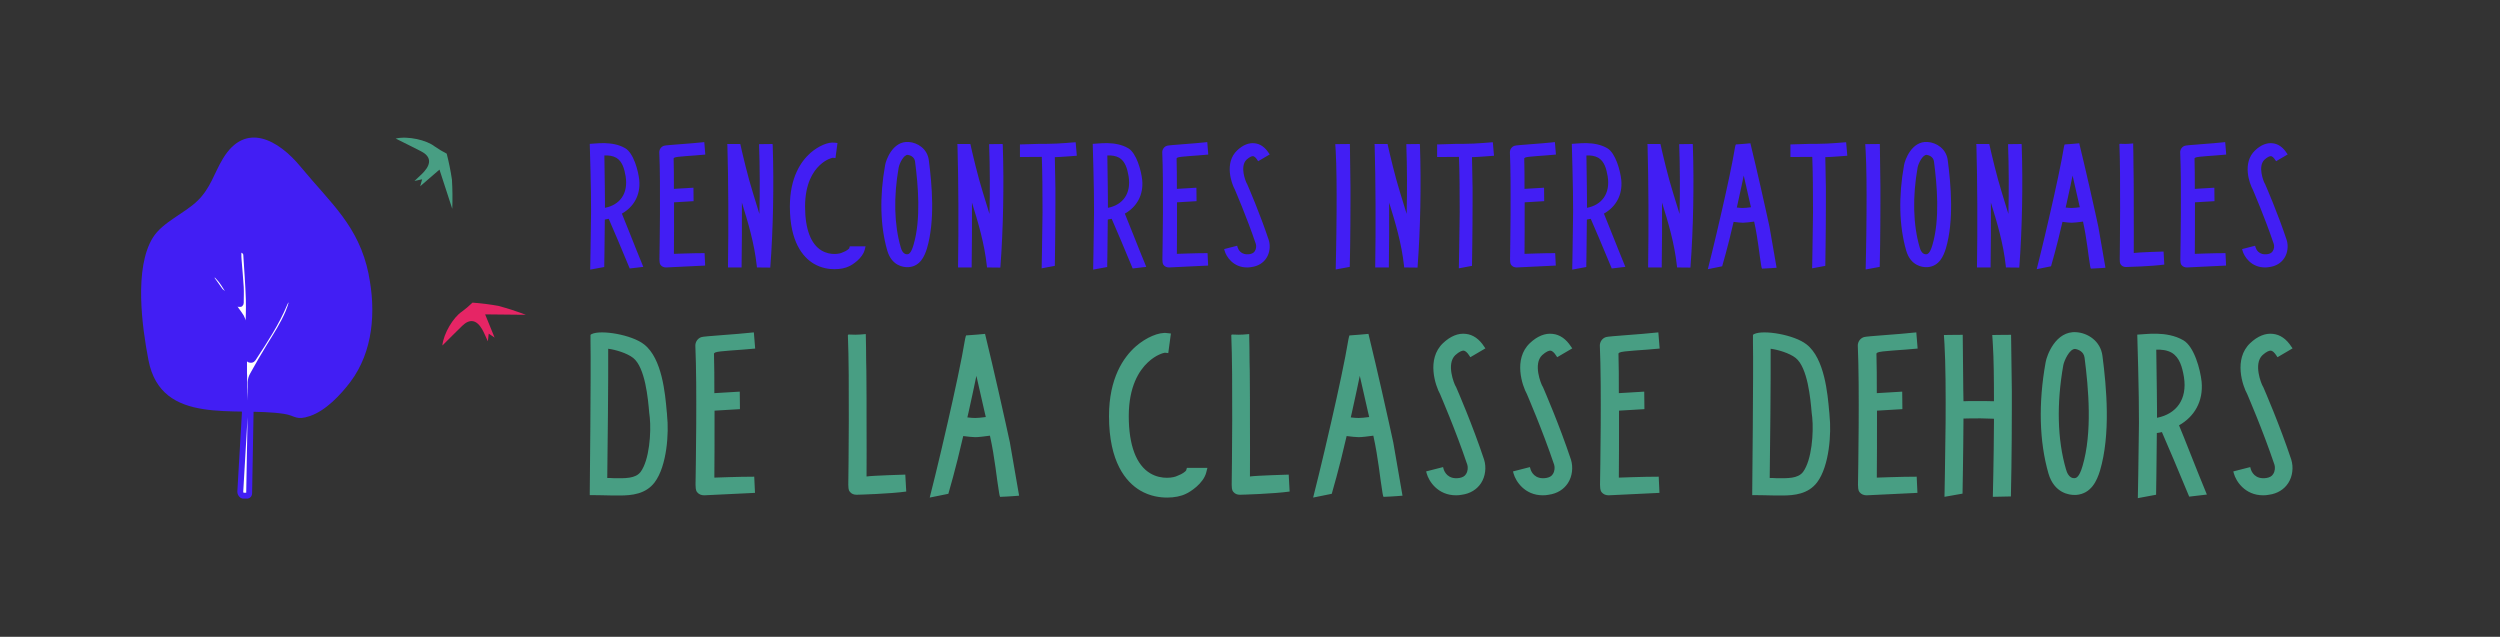
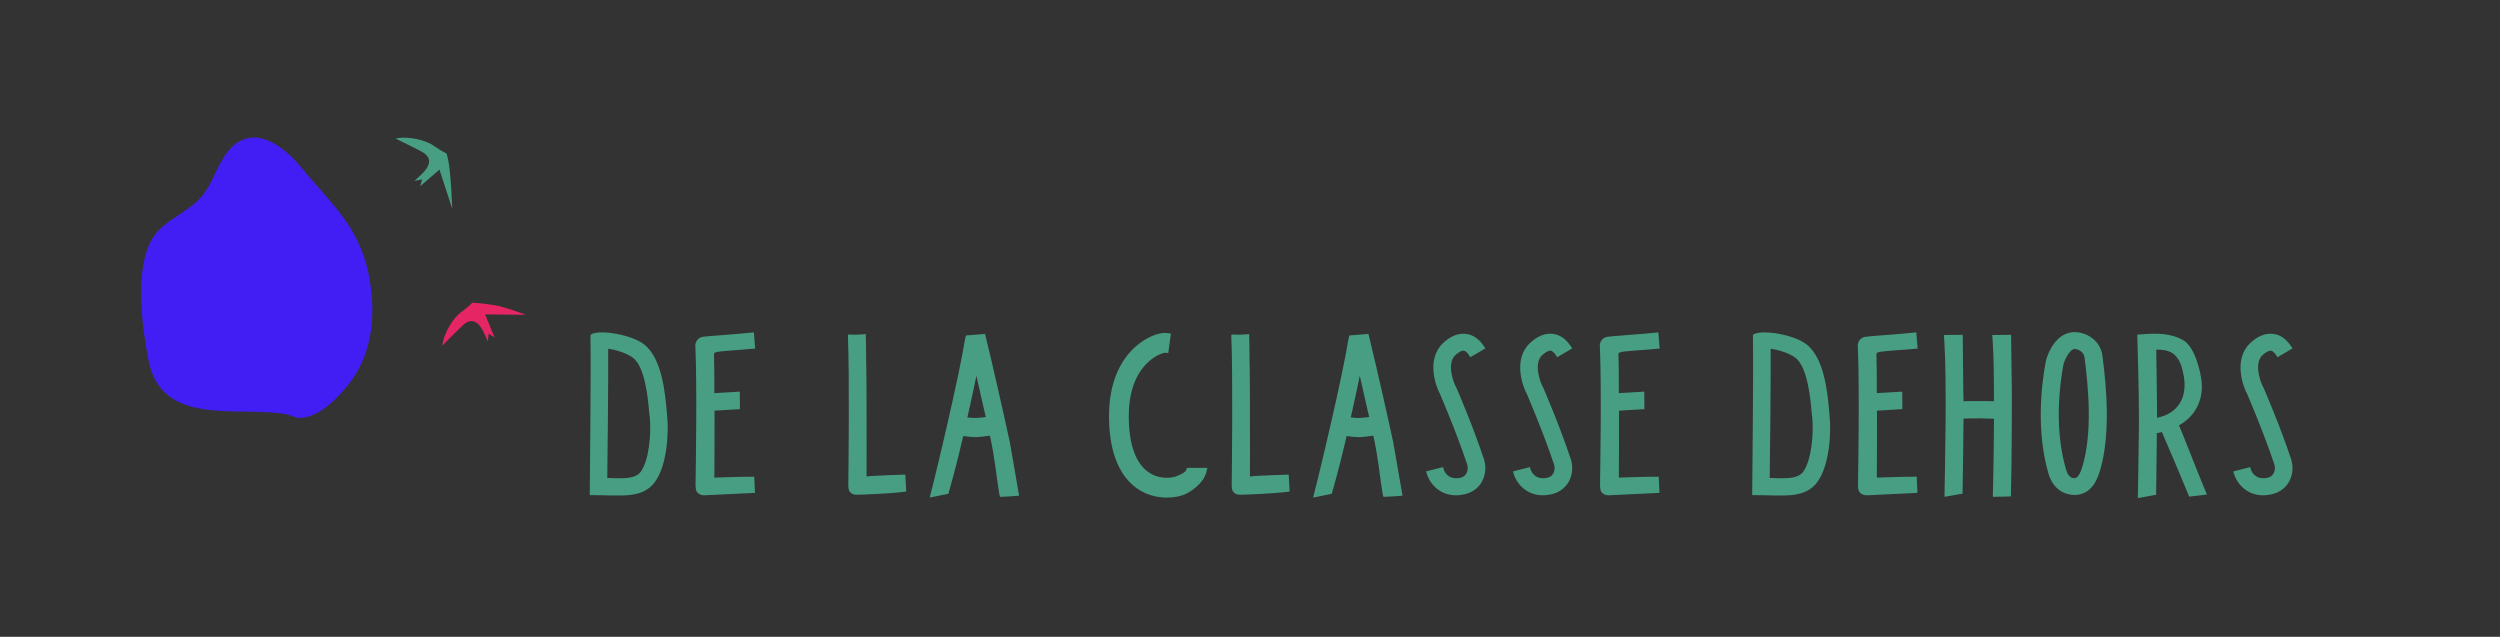
<svg xmlns="http://www.w3.org/2000/svg" width="212" height="54" viewBox="0 0 212 54" fill="none">
  <rect x="0" y="0" width="212" height="54" fill="#333333" stroke="none" />
  <path d="M31.267 23.268C30.423 19.144 28.055 17.25 25.485 14.132C23.606 11.855 20.816 10.288 18.912 13.437C18.146 14.705 17.872 15.927 16.765 17.012C15.658 18.099 13.793 18.828 12.975 20.132C11.355 22.71 12.042 27.713 12.592 30.555C13.693 36.169 19.981 34.454 24.099 35.098C25.056 35.245 25.095 35.688 26.295 35.276C27.636 34.815 28.869 33.495 29.701 32.403C31.648 29.825 31.899 26.393 31.259 23.275L31.267 23.268Z" fill="#421EF4" />
-   <path d="M17.962 23.667C17.934 23.63 17.92 23.584 17.923 23.537C17.926 23.491 17.946 23.447 17.979 23.414L18.035 23.362H18.047L18.102 23.32L18.154 23.292L18.202 23.274C18.218 23.272 18.234 23.272 18.25 23.274C18.264 23.273 18.279 23.273 18.294 23.274C18.308 23.28 18.321 23.287 18.334 23.295C18.348 23.306 18.362 23.317 18.374 23.33C18.603 23.559 18.808 23.811 18.985 24.082L19.125 24.303L19.171 24.372L19.268 24.521L19.324 24.604L19.414 24.736L19.477 24.824L19.565 24.948L19.632 25.038L19.72 25.155L19.791 25.245L19.881 25.358L19.958 25.448L20.05 25.555L20.13 25.643L20.193 25.714L20.249 25.774H20.341H20.36H20.379C20.391 25.764 20.401 25.751 20.407 25.737C20.414 25.723 20.418 25.707 20.418 25.691C20.418 25.245 20.441 24.797 20.418 24.351C20.373 23.585 20.297 22.819 20.238 22.064C20.222 21.872 20.215 21.681 20.218 21.489C20.222 21.298 20.385 21.106 20.508 21.156C20.626 21.206 20.73 21.284 20.81 21.384C20.86 21.466 20.886 21.56 20.883 21.656C20.959 22.895 21.059 24.134 21.097 25.375C21.126 26.333 21.065 27.291 21.071 28.248C21.071 28.43 21.071 28.612 21.082 28.792C21.082 28.859 21.082 28.926 21.082 28.984C21.082 29.1 21.082 29.219 21.096 29.336C21.109 29.453 21.096 29.527 21.109 29.619C21.109 29.747 21.115 29.875 21.126 30.003C21.126 30.165 21.142 30.326 21.147 30.487C21.383 30.571 21.44 30.439 21.507 30.336C22.476 28.855 23.451 27.377 24.118 25.762C24.164 25.638 24.236 25.524 24.328 25.429C24.368 25.401 24.414 25.381 24.462 25.373C24.509 25.364 24.559 25.365 24.606 25.377C24.681 25.406 24.775 25.529 24.757 25.59C24.674 25.903 24.569 26.21 24.443 26.509C24.018 27.507 23.422 28.424 22.842 29.367C22.35 30.158 21.894 30.966 21.442 31.776C21.326 31.97 21.261 32.19 21.251 32.416C21.251 33.282 21.251 35.007 21.251 35.007L21.128 41.842C21.129 41.886 21.115 41.93 21.088 41.965C21.06 42 21.022 42.024 20.979 42.034H20.94H20.925H20.881H20.827H20.699H20.645H20.632L20.594 42.022H20.578L20.53 41.999C20.481 41.964 20.441 41.917 20.414 41.862C20.387 41.807 20.375 41.746 20.377 41.685L20.764 35.024V34.9V34.833V34.754V34.578V34.49V34.45V34.339V34.319V34.222L20.745 33.839V33.774C20.745 33.597 20.728 33.41 20.718 33.209V33.122L20.705 32.814V32.743V32.552V32.435V32.393V32.306V32.234V32.163V32.04V31.868L20.695 31.648V31.577V31.477V31.441V31.366V31.265V31.24V31.153V31.069V31.025V30.951V30.874V30.805V30.734V30.682V30.587V30.539V30.464V30.389V30.328V30.213V30.077V29.958V29.932V29.815V29.799V29.711V29.64V29.602V29.512V29.46V29.378V29.257V29.152V29.127V29.007V28.89V28.876V28.769V28.748V28.545V28.378C20.695 28.148 20.678 27.919 20.67 27.687C20.658 27.303 20.524 26.934 20.287 26.632C20.103 26.376 19.92 26.121 19.738 25.866L19.565 25.624L19.194 25.105L18.686 24.682L18.294 24.127L17.962 23.667Z" fill="white" stroke="#421EF4" stroke-width="0.5" stroke-linejoin="round" />
-   <path d="M33.553 11.749C34.345 12.146 35.03 12.48 35.71 12.831C36.506 13.242 36.599 13.824 35.983 14.535C35.756 14.796 35.492 15.01 35.145 15.345L35.796 15.206L35.633 15.792L37.268 14.383L38.352 17.711C38.383 16.886 38.374 16.059 38.325 15.235C38.215 14.489 38.066 13.753 37.88 13.03C37.526 12.849 37.182 12.642 36.85 12.41C36.179 11.883 34.596 11.51 33.553 11.749Z" fill="#489E83" />
+   <path d="M33.553 11.749C34.345 12.146 35.03 12.48 35.71 12.831C36.506 13.242 36.599 13.824 35.983 14.535C35.756 14.796 35.492 15.01 35.145 15.345L35.796 15.206L35.633 15.792L37.268 14.383L38.352 17.711C38.215 14.489 38.066 13.753 37.88 13.03C37.526 12.849 37.182 12.642 36.85 12.41C36.179 11.883 34.596 11.51 33.553 11.749Z" fill="#489E83" />
  <path d="M37.511 29.301C38.131 28.686 38.658 28.151 39.201 27.626C39.834 27.013 40.407 27.108 40.877 27.908C41.05 28.201 41.167 28.516 41.37 28.945L41.445 28.293L41.942 28.629L41.14 26.659L44.589 26.694C43.828 26.405 43.053 26.153 42.267 25.94C41.537 25.809 40.803 25.716 40.068 25.663C39.788 25.936 39.487 26.192 39.165 26.429C38.462 26.89 37.616 28.251 37.511 29.301Z" fill="#E62565" />
-   <path d="M51.288 15.856L51.251 13.181C51.607 13.169 51.951 13.206 52.257 13.377C52.773 13.684 52.945 14.31 53.055 14.96C53.288 16.433 52.552 17.378 51.3 17.624C51.3 17.452 51.3 17.268 51.3 17.096L51.288 15.856ZM53.399 22.766L54.552 22.631C53.816 20.851 53.092 18.961 52.736 18.115C53.718 17.562 54.331 16.568 54.209 15.267C54.123 14.47 53.73 12.985 53.018 12.567C51.914 11.929 50.527 12.187 50.011 12.199C50.011 12.199 50.134 16.102 50.122 17.955C50.097 20.495 50.048 22.827 50.048 22.864L51.239 22.643C51.239 22.508 51.276 20.704 51.288 18.618C51.398 18.605 51.509 18.581 51.619 18.556C52.012 19.452 52.699 21.072 53.399 22.766ZM57.147 21.526C57.159 20.606 57.159 18.814 57.159 17.157L58.816 17.059L58.804 15.918L57.147 16.016C57.147 15.095 57.147 14.175 57.123 13.426C57.147 13.414 57.172 13.377 57.196 13.365C57.429 13.255 58.73 13.218 59.81 13.107L59.724 12.052C58.509 12.187 56.484 12.297 56.313 12.359C56.067 12.432 55.908 12.665 55.908 12.911C56.03 15.66 55.932 21.146 55.92 21.98C55.932 22.128 55.908 22.336 56.03 22.484C56.141 22.619 56.3 22.68 56.484 22.68C56.595 22.68 58.338 22.594 59.798 22.52L59.749 21.465C58.681 21.465 57.209 21.526 57.147 21.526ZM65.526 12.359L65.513 12.211L64.372 12.224V12.371C64.433 14.101 64.446 16.237 64.397 18.139C64.213 17.526 64.028 16.936 63.857 16.384C63.415 14.985 62.973 13.083 62.801 12.322L62.777 12.211H61.672L61.684 12.359C61.77 15.353 61.783 19.342 61.733 22.533V22.68H62.887V22.545C62.912 20.802 62.924 18.974 62.912 17.182C63.439 18.875 63.967 20.631 64.176 22.557L64.188 22.68L65.317 22.692L65.329 22.557C65.563 19.44 65.636 15.623 65.526 12.359ZM72.234 20.888H72.062L72.013 21.06C71.976 21.121 71.755 21.293 71.51 21.379L71.424 21.416C71.252 21.514 70.43 21.698 69.669 21.244C68.76 20.704 68.27 19.416 68.27 17.513C68.27 15.586 68.945 14.543 69.509 14.015C70.049 13.5 70.552 13.39 70.626 13.377L70.847 13.402L71.019 12.126L70.785 12.101C70.246 12.015 69.399 12.383 68.736 12.96C67.926 13.672 66.981 15.034 66.981 17.513C66.981 20.52 68.085 21.809 69.006 22.361C69.669 22.754 70.331 22.827 70.773 22.827C71.24 22.827 71.681 22.741 72.001 22.582C72.258 22.471 73.142 21.919 73.326 21.183L73.4 20.888H72.234ZM76.948 21.563C76.604 21.588 76.445 21.207 76.383 20.974C75.819 19.035 75.769 16.679 76.211 14.187C76.273 13.88 76.616 13.132 76.972 13.132C77.169 13.156 77.549 13.291 77.598 13.709C77.856 15.697 78.114 18.593 77.463 20.778C77.242 21.539 77.034 21.551 76.948 21.563ZM78.764 13.586C78.641 12.604 77.794 12.089 77.058 12.04C75.708 11.941 75.131 13.561 75.058 14.003C74.579 16.654 74.64 19.17 75.242 21.256C75.622 22.557 76.629 22.655 76.923 22.655C76.972 22.655 77.009 22.655 77.046 22.655C78.04 22.582 78.408 21.71 78.605 21.072C79.304 18.704 79.034 15.66 78.764 13.586ZM85.036 12.359L85.024 12.211L83.882 12.224V12.371C83.944 14.101 83.956 16.237 83.907 18.139C83.723 17.526 83.539 16.936 83.367 16.384C82.925 14.985 82.483 13.083 82.311 12.322L82.287 12.211H81.182L81.195 12.359C81.281 15.353 81.293 19.342 81.244 22.533V22.68H82.397V22.545C82.422 20.802 82.434 18.974 82.422 17.182C82.95 18.875 83.477 20.631 83.686 22.557L83.698 22.68L84.827 22.692L84.84 22.557C85.073 19.44 85.147 15.623 85.036 12.359ZM91.216 12.064C91.13 12.052 89.903 12.199 88.713 12.199H88.148L86.491 12.248C86.491 12.248 86.491 12.788 86.491 13.316C86.491 13.316 87.731 13.304 88.344 13.304C88.394 14.519 88.406 16.347 88.406 17.992C88.381 20.459 88.332 22.717 88.332 22.754L89.449 22.545C89.449 22.373 89.498 19.735 89.498 17.157V15.967L89.449 13.328C89.989 13.316 91.314 13.206 91.314 13.206L91.216 12.064ZM93.939 15.856L93.902 13.181C94.258 13.169 94.602 13.206 94.909 13.377C95.424 13.684 95.596 14.31 95.707 14.96C95.94 16.433 95.203 17.378 93.951 17.624C93.951 17.452 93.951 17.268 93.951 17.096L93.939 15.856ZM96.05 22.766L97.204 22.631C96.467 20.851 95.743 18.961 95.387 18.115C96.369 17.562 96.983 16.568 96.86 15.267C96.774 14.47 96.382 12.985 95.67 12.567C94.565 11.929 93.178 12.187 92.663 12.199C92.663 12.199 92.786 16.102 92.773 17.955C92.749 20.495 92.7 22.827 92.7 22.864L93.89 22.643C93.89 22.508 93.927 20.704 93.939 18.618C94.05 18.605 94.16 18.581 94.271 18.556C94.663 19.452 95.351 21.072 96.05 22.766ZM99.799 21.526C99.811 20.606 99.811 18.814 99.811 17.157L101.468 17.059L101.456 15.918L99.799 16.016C99.799 15.095 99.799 14.175 99.774 13.426C99.799 13.414 99.823 13.377 99.848 13.365C100.081 13.255 101.382 13.218 102.462 13.107L102.376 12.052C101.161 12.187 99.136 12.297 98.964 12.359C98.719 12.432 98.559 12.665 98.559 12.911C98.682 15.66 98.584 21.146 98.572 21.98C98.584 22.128 98.559 22.336 98.682 22.484C98.793 22.619 98.952 22.68 99.136 22.68C99.247 22.68 100.989 22.594 102.45 22.52L102.401 21.465C101.333 21.465 99.86 21.526 99.799 21.526ZM105.759 15.611L105.723 15.55C105.637 15.402 105.109 14.114 105.71 13.537C105.968 13.304 106.164 13.23 106.263 13.242C106.361 13.255 106.496 13.365 106.619 13.561L106.692 13.672L107.674 13.095L107.588 12.972C107.269 12.481 106.864 12.199 106.398 12.15C105.907 12.089 105.391 12.297 104.913 12.751C103.808 13.795 104.422 15.55 104.716 16.077C104.753 16.175 105.723 18.397 106.496 20.692C106.545 20.851 106.533 21.109 106.41 21.293C106.324 21.441 106.177 21.514 105.968 21.551C105.219 21.661 104.999 21.134 104.949 20.974L104.913 20.839L103.808 21.121L103.845 21.256C103.98 21.747 104.557 22.68 105.759 22.68C105.882 22.68 106.017 22.668 106.14 22.643C106.68 22.57 107.122 22.3 107.392 21.882C107.674 21.453 107.748 20.851 107.588 20.348C106.827 18.066 105.87 15.869 105.759 15.611ZM114.471 12.211C114.471 12.211 113.747 12.211 113.232 12.224C113.232 12.224 113.256 12.518 113.268 12.813C113.342 14.065 113.354 16.065 113.342 17.967C113.33 20.495 113.268 22.815 113.268 22.852L114.459 22.631C114.471 22.459 114.52 19.747 114.52 17.108V15.869L114.471 12.211ZM120.413 12.359L120.4 12.211L119.259 12.224V12.371C119.32 14.101 119.333 16.237 119.284 18.139C119.1 17.526 118.915 16.936 118.744 16.384C118.302 14.985 117.86 13.083 117.688 12.322L117.664 12.211H116.559L116.571 12.359C116.657 15.353 116.67 19.342 116.62 22.533V22.68H117.774V22.545C117.799 20.802 117.811 18.974 117.799 17.182C118.326 18.875 118.854 20.631 119.063 22.557L119.075 22.68L120.204 22.692L120.216 22.557C120.45 19.44 120.523 15.623 120.413 12.359ZM126.593 12.064C126.507 12.052 125.279 12.199 124.089 12.199H123.524L121.868 12.248C121.868 12.248 121.868 12.788 121.868 13.316C121.868 13.316 123.107 13.304 123.721 13.304C123.77 14.519 123.782 16.347 123.782 17.992C123.758 20.459 123.709 22.717 123.709 22.754L124.825 22.545C124.825 22.373 124.874 19.735 124.874 17.157V15.967L124.825 13.328C125.365 13.316 126.691 13.206 126.691 13.206L126.593 12.064ZM129.279 21.526C129.291 20.606 129.291 18.814 129.291 17.157L130.948 17.059L130.936 15.918L129.279 16.016C129.279 15.095 129.279 14.175 129.255 13.426C129.279 13.414 129.304 13.377 129.328 13.365C129.561 13.255 130.862 13.218 131.942 13.107L131.856 12.052C130.641 12.187 128.616 12.297 128.445 12.359C128.199 12.432 128.04 12.665 128.04 12.911C128.162 15.66 128.064 21.146 128.052 21.98C128.064 22.128 128.04 22.336 128.162 22.484C128.273 22.619 128.432 22.68 128.616 22.68C128.727 22.68 130.47 22.594 131.93 22.52L131.881 21.465C130.813 21.465 129.341 21.526 129.279 21.526ZM134.565 15.856L134.528 13.181C134.884 13.169 135.228 13.206 135.535 13.377C136.05 13.684 136.222 14.31 136.332 14.96C136.565 16.433 135.829 17.378 134.577 17.624C134.577 17.452 134.577 17.268 134.577 17.096L134.565 15.856ZM136.676 22.766L137.83 22.631C137.093 20.851 136.369 18.961 136.013 18.115C136.995 17.562 137.609 16.568 137.486 15.267C137.4 14.47 137.007 12.985 136.295 12.567C135.191 11.929 133.804 12.187 133.289 12.199C133.289 12.199 133.411 16.102 133.399 17.955C133.375 20.495 133.325 22.827 133.325 22.864L134.516 22.643C134.516 22.508 134.553 20.704 134.565 18.618C134.675 18.605 134.786 18.581 134.896 18.556C135.289 19.452 135.976 21.072 136.676 22.766ZM143.554 12.359L143.542 12.211L142.4 12.224V12.371C142.462 14.101 142.474 16.237 142.425 18.139C142.241 17.526 142.057 16.936 141.885 16.384C141.443 14.985 141.001 13.083 140.829 12.322L140.805 12.211H139.7L139.713 12.359C139.798 15.353 139.811 19.342 139.762 22.533V22.68H140.915V22.545C140.94 20.802 140.952 18.974 140.94 17.182C141.468 18.875 141.995 20.631 142.204 22.557L142.216 22.68L143.345 22.692L143.358 22.557C143.591 19.44 143.664 15.623 143.554 12.359ZM147.795 17.636C147.672 17.636 147.488 17.624 147.28 17.599C147.304 17.489 147.329 17.39 147.353 17.28L147.635 15.991L147.869 14.887C148.04 15.623 148.225 16.458 148.421 17.317C148.446 17.403 148.458 17.489 148.482 17.575C148.212 17.611 147.942 17.636 147.795 17.636ZM150.053 19.231L149.771 17.943C149.157 15.157 148.482 12.322 148.433 12.15C148.433 12.15 147.39 12.248 147.23 12.248C147.23 12.248 147.194 12.162 147.132 12.481C146.911 13.819 146.457 15.93 146.003 17.906C145.402 20.557 144.837 22.791 144.825 22.827L146.04 22.582C146.077 22.435 146.506 21.023 147.01 18.814C147.304 18.851 147.623 18.888 147.795 18.888C147.991 18.888 148.409 18.839 148.752 18.79C149.084 20.287 149.182 21.539 149.354 22.545C149.403 22.864 149.452 22.778 149.452 22.778C149.93 22.766 150.655 22.705 150.655 22.705L150.053 19.231ZM156.553 12.064C156.467 12.052 155.24 12.199 154.05 12.199H153.485L151.828 12.248C151.828 12.248 151.828 12.788 151.828 13.316C151.828 13.316 153.068 13.304 153.681 13.304C153.73 14.519 153.743 16.347 153.743 17.992C153.718 20.459 153.669 22.717 153.669 22.754L154.786 22.545C154.786 22.373 154.835 19.735 154.835 17.157V15.967L154.786 13.328C155.326 13.316 156.651 13.206 156.651 13.206L156.553 12.064ZM159.411 12.211C159.411 12.211 158.687 12.211 158.172 12.224C158.172 12.224 158.196 12.518 158.208 12.813C158.282 14.065 158.294 16.065 158.282 17.967C158.27 20.495 158.208 22.815 158.208 22.852L159.399 22.631C159.411 22.459 159.46 19.747 159.46 17.108V15.869L159.411 12.211ZM163.353 21.563C163.009 21.588 162.849 21.207 162.788 20.974C162.223 19.035 162.174 16.679 162.616 14.187C162.678 13.88 163.021 13.132 163.377 13.132C163.573 13.156 163.954 13.291 164.003 13.709C164.261 15.697 164.518 18.593 163.868 20.778C163.647 21.539 163.438 21.551 163.353 21.563ZM165.169 13.586C165.046 12.604 164.199 12.089 163.463 12.04C162.113 11.941 161.536 13.561 161.463 14.003C160.984 16.654 161.045 19.17 161.647 21.256C162.027 22.557 163.033 22.655 163.328 22.655C163.377 22.655 163.414 22.655 163.451 22.655C164.445 22.582 164.813 21.71 165.009 21.072C165.709 18.704 165.439 15.66 165.169 13.586ZM171.441 12.359L171.429 12.211L170.287 12.224V12.371C170.349 14.101 170.361 16.237 170.312 18.139C170.128 17.526 169.944 16.936 169.772 16.384C169.33 14.985 168.888 13.083 168.716 12.322L168.692 12.211H167.587L167.6 12.359C167.685 15.353 167.698 19.342 167.649 22.533V22.68H168.802V22.545C168.827 20.802 168.839 18.974 168.827 17.182C169.355 18.875 169.882 20.631 170.091 22.557L170.103 22.68L171.232 22.692L171.245 22.557C171.478 19.44 171.551 15.623 171.441 12.359ZM175.682 17.636C175.559 17.636 175.375 17.624 175.167 17.599C175.191 17.489 175.216 17.39 175.24 17.28L175.523 15.991L175.756 14.887C175.928 15.623 176.112 16.458 176.308 17.317C176.333 17.403 176.345 17.489 176.369 17.575C176.099 17.611 175.829 17.636 175.682 17.636ZM177.94 19.231L177.658 17.943C177.044 15.157 176.369 12.322 176.32 12.15C176.32 12.15 175.277 12.248 175.118 12.248C175.118 12.248 175.081 12.162 175.019 12.481C174.798 13.819 174.344 15.93 173.89 17.906C173.289 20.557 172.724 22.791 172.712 22.827L173.927 22.582C173.964 22.435 174.393 21.023 174.897 18.814C175.191 18.851 175.51 18.888 175.682 18.888C175.878 18.888 176.296 18.839 176.639 18.79C176.971 20.287 177.069 21.539 177.241 22.545C177.29 22.864 177.339 22.778 177.339 22.778C177.818 22.766 178.542 22.705 178.542 22.705L177.94 19.231ZM180.942 21.453C180.954 20.594 180.942 19.06 180.942 17.513V16.445C180.93 15.586 180.942 14.691 180.918 13.991C180.93 13.979 180.893 12.162 180.893 12.162C179.715 12.285 179.715 12.076 179.727 12.31C179.838 14.887 179.764 21.207 179.752 21.993C179.764 22.128 179.739 22.324 179.862 22.459C179.973 22.594 180.12 22.643 180.292 22.643C180.414 22.643 182.501 22.582 183.532 22.435L183.47 21.33C183.47 21.33 181.323 21.391 180.942 21.453ZM186.12 21.526C186.132 20.606 186.132 18.814 186.132 17.157L187.789 17.059L187.777 15.918L186.12 16.016C186.12 15.095 186.12 14.175 186.095 13.426C186.12 13.414 186.144 13.377 186.169 13.365C186.402 13.255 187.703 13.218 188.783 13.107L188.697 12.052C187.482 12.187 185.457 12.297 185.285 12.359C185.04 12.432 184.88 12.665 184.88 12.911C185.003 15.66 184.905 21.146 184.892 21.98C184.905 22.128 184.88 22.336 185.003 22.484C185.113 22.619 185.273 22.68 185.457 22.68C185.567 22.68 187.31 22.594 188.771 22.52L188.722 21.465C187.654 21.465 186.181 21.526 186.12 21.526ZM192.081 15.611L192.044 15.55C191.958 15.402 191.43 14.114 192.031 13.537C192.289 13.304 192.486 13.23 192.584 13.242C192.682 13.255 192.817 13.365 192.94 13.561L193.013 13.672L193.995 13.095L193.909 12.972C193.59 12.481 193.185 12.199 192.719 12.15C192.228 12.089 191.712 12.297 191.234 12.751C190.129 13.795 190.743 15.55 191.037 16.077C191.074 16.175 192.044 18.397 192.817 20.692C192.866 20.851 192.854 21.109 192.731 21.293C192.645 21.441 192.498 21.514 192.289 21.551C191.541 21.661 191.32 21.134 191.271 20.974L191.234 20.839L190.129 21.121L190.166 21.256C190.301 21.747 190.878 22.68 192.081 22.68C192.203 22.68 192.338 22.668 192.461 22.643C193.001 22.57 193.443 22.3 193.713 21.882C193.995 21.453 194.069 20.851 193.909 20.348C193.148 18.066 192.191 15.869 192.081 15.611Z" fill="#421EF4" />
  <path d="M51.575 29.574C52.197 29.653 53.17 29.941 53.697 30.355C54.718 31.169 54.957 33.849 55.053 34.998C55.069 35.158 55.085 35.285 55.101 35.397C55.229 36.673 55.069 39.019 54.319 40.024C53.888 40.582 53.043 40.566 52.038 40.55C51.862 40.534 51.671 40.534 51.495 40.534C51.527 38.349 51.591 32.11 51.575 29.574ZM56.569 35.253C56.569 35.142 56.553 35.014 56.537 34.87C56.409 33.419 56.154 30.403 54.622 29.207C53.569 28.377 50.953 27.946 50.171 28.329L50.075 28.393V29.015C50.123 31.281 50.011 41.683 50.011 41.795V41.986H50.203C50.203 41.986 51.591 42.002 52.006 42.018C52.181 42.018 52.357 42.018 52.548 42.018C53.601 42.018 54.766 41.891 55.516 40.901C56.569 39.497 56.728 36.689 56.569 35.253ZM60.577 40.502C60.593 39.306 60.593 36.977 60.593 34.823L62.747 34.695L62.731 33.211L60.577 33.339C60.577 32.142 60.577 30.946 60.545 29.972C60.577 29.956 60.609 29.909 60.641 29.893C60.944 29.749 62.635 29.701 64.039 29.558L63.927 28.186C62.348 28.361 59.715 28.505 59.492 28.584C59.173 28.68 58.965 28.983 58.965 29.302C59.125 32.876 58.997 40.008 58.981 41.093C58.997 41.284 58.965 41.555 59.125 41.747C59.269 41.922 59.476 42.002 59.715 42.002C59.859 42.002 62.124 41.891 64.023 41.795L63.959 40.423C62.571 40.423 60.657 40.502 60.577 40.502ZM73.483 40.407C73.499 39.29 73.483 37.296 73.483 35.285V33.897C73.467 32.78 73.483 31.616 73.451 30.706C73.467 30.69 73.419 28.329 73.419 28.329C71.887 28.489 71.887 28.217 71.903 28.521C72.047 31.871 71.951 40.088 71.935 41.109C71.951 41.284 71.919 41.539 72.079 41.715C72.222 41.891 72.414 41.954 72.637 41.954C72.797 41.954 75.509 41.874 76.849 41.683L76.769 40.247C76.769 40.247 73.977 40.327 73.483 40.407ZM82.702 35.445C82.543 35.445 82.303 35.429 82.032 35.397C82.064 35.253 82.096 35.126 82.128 34.982L82.495 33.307L82.798 31.871C83.021 32.828 83.261 33.913 83.516 35.03C83.548 35.142 83.564 35.253 83.596 35.365C83.245 35.413 82.894 35.445 82.702 35.445ZM85.638 37.519L85.271 35.844C84.473 32.222 83.596 28.537 83.532 28.313C83.532 28.313 82.176 28.441 81.968 28.441C81.968 28.441 81.921 28.329 81.841 28.744C81.554 30.483 80.963 33.227 80.373 35.796C79.591 39.242 78.857 42.146 78.841 42.194L80.421 41.874C80.469 41.683 81.027 39.848 81.681 36.977C82.064 37.024 82.479 37.072 82.702 37.072C82.958 37.072 83.5 37.008 83.947 36.945C84.378 38.891 84.505 40.518 84.729 41.827C84.792 42.242 84.856 42.13 84.856 42.13C85.478 42.114 86.42 42.034 86.42 42.034L85.638 37.519ZM100.872 39.673H100.649L100.585 39.896C100.537 39.976 100.25 40.199 99.931 40.311L99.819 40.359C99.596 40.486 98.527 40.726 97.538 40.136C96.357 39.434 95.719 37.758 95.719 35.285C95.719 32.78 96.596 31.424 97.33 30.738C98.032 30.068 98.686 29.925 98.782 29.909L99.069 29.941L99.293 28.281L98.99 28.249C98.287 28.138 97.187 28.616 96.325 29.366C95.272 30.291 94.044 32.062 94.044 35.285C94.044 39.194 95.48 40.869 96.676 41.587C97.538 42.098 98.399 42.194 98.974 42.194C99.58 42.194 100.154 42.082 100.569 41.874C100.904 41.731 102.053 41.013 102.292 40.056L102.388 39.673H100.872ZM105.995 40.407C106.011 39.29 105.995 37.296 105.995 35.285V33.897C105.979 32.78 105.995 31.616 105.963 30.706C105.979 30.69 105.931 28.329 105.931 28.329C104.4 28.489 104.4 28.217 104.416 28.521C104.559 31.871 104.463 40.088 104.447 41.109C104.463 41.284 104.432 41.539 104.591 41.715C104.735 41.891 104.926 41.954 105.149 41.954C105.309 41.954 108.021 41.874 109.361 41.683L109.282 40.247C109.282 40.247 106.49 40.327 105.995 40.407ZM115.215 35.445C115.055 35.445 114.816 35.429 114.545 35.397C114.576 35.253 114.608 35.126 114.64 34.982L115.007 33.307L115.31 31.871C115.534 32.828 115.773 33.913 116.028 35.03C116.06 35.142 116.076 35.253 116.108 35.365C115.757 35.413 115.406 35.445 115.215 35.445ZM118.15 37.519L117.783 35.844C116.986 32.222 116.108 28.537 116.044 28.313C116.044 28.313 114.688 28.441 114.481 28.441C114.481 28.441 114.433 28.329 114.353 28.744C114.066 30.483 113.476 33.227 112.885 35.796C112.103 39.242 111.37 42.146 111.354 42.194L112.933 41.874C112.981 41.683 113.539 39.848 114.194 36.977C114.576 37.024 114.991 37.072 115.215 37.072C115.47 37.072 116.012 37.008 116.459 36.945C116.89 38.891 117.018 40.518 117.241 41.827C117.305 42.242 117.368 42.13 117.368 42.13C117.991 42.114 118.932 42.034 118.932 42.034L118.15 37.519ZM123.473 32.812L123.425 32.733C123.313 32.541 122.627 30.866 123.409 30.116C123.744 29.813 123.999 29.717 124.127 29.733C124.255 29.749 124.43 29.893 124.59 30.148L124.685 30.291L125.962 29.542L125.85 29.382C125.435 28.744 124.909 28.377 124.303 28.313C123.664 28.233 122.994 28.505 122.372 29.095C120.936 30.451 121.734 32.733 122.117 33.419C122.165 33.546 123.425 36.434 124.43 39.417C124.494 39.625 124.478 39.96 124.319 40.199C124.207 40.391 124.015 40.486 123.744 40.534C122.771 40.678 122.484 39.992 122.42 39.785L122.372 39.609L120.936 39.976L120.984 40.151C121.16 40.79 121.909 42.002 123.473 42.002C123.632 42.002 123.808 41.986 123.968 41.954C124.67 41.859 125.244 41.508 125.595 40.965C125.962 40.407 126.058 39.625 125.85 38.971C124.861 36.003 123.617 33.147 123.473 32.812ZM130.838 32.812L130.79 32.733C130.678 32.541 129.992 30.866 130.774 30.116C131.109 29.813 131.364 29.717 131.492 29.733C131.62 29.749 131.795 29.893 131.955 30.148L132.05 30.291L133.327 29.542L133.215 29.382C132.8 28.744 132.274 28.377 131.667 28.313C131.029 28.233 130.359 28.505 129.737 29.095C128.301 30.451 129.099 32.733 129.482 33.419C129.53 33.546 130.79 36.434 131.795 39.417C131.859 39.625 131.843 39.96 131.683 40.199C131.572 40.391 131.38 40.486 131.109 40.534C130.136 40.678 129.849 39.992 129.785 39.785L129.737 39.609L128.301 39.976L128.349 40.151C128.524 40.79 129.274 42.002 130.838 42.002C130.997 42.002 131.173 41.986 131.332 41.954C132.034 41.859 132.609 41.508 132.96 40.965C133.327 40.407 133.422 39.625 133.215 38.971C132.226 36.003 130.981 33.147 130.838 32.812ZM137.277 40.502C137.293 39.306 137.293 36.977 137.293 34.823L139.447 34.695L139.431 33.211L137.277 33.339C137.277 32.142 137.277 30.946 137.245 29.972C137.277 29.956 137.309 29.909 137.341 29.893C137.644 29.749 139.335 29.701 140.739 29.558L140.627 28.186C139.048 28.361 136.415 28.505 136.192 28.584C135.873 28.68 135.666 28.983 135.666 29.302C135.825 32.876 135.698 40.008 135.682 41.093C135.698 41.284 135.666 41.555 135.825 41.747C135.969 41.922 136.176 42.002 136.415 42.002C136.559 42.002 138.825 41.891 140.723 41.795L140.659 40.423C139.271 40.423 137.357 40.502 137.277 40.502ZM150.151 29.574C150.773 29.653 151.747 29.941 152.273 30.355C153.294 31.169 153.533 33.849 153.629 34.998C153.645 35.158 153.661 35.285 153.677 35.397C153.805 36.673 153.645 39.019 152.895 40.024C152.465 40.582 151.619 40.566 150.614 40.55C150.438 40.534 150.247 40.534 150.071 40.534C150.103 38.349 150.167 32.11 150.151 29.574ZM155.145 35.253C155.145 35.142 155.129 35.014 155.113 34.87C154.985 33.419 154.73 30.403 153.198 29.207C152.145 28.377 149.529 27.946 148.747 28.329L148.651 28.393V29.015C148.699 31.281 148.588 41.683 148.588 41.795V41.986H148.779C148.779 41.986 150.167 42.002 150.582 42.018C150.757 42.018 150.933 42.018 151.124 42.018C152.177 42.018 153.342 41.891 154.092 40.901C155.145 39.497 155.304 36.689 155.145 35.253ZM159.153 40.502C159.169 39.306 159.169 36.977 159.169 34.823L161.323 34.695L161.307 33.211L159.153 33.339C159.153 32.142 159.153 30.946 159.121 29.972C159.153 29.956 159.185 29.909 159.217 29.893C159.52 29.749 161.211 29.701 162.615 29.558L162.503 28.186C160.924 28.361 158.291 28.505 158.068 28.584C157.749 28.68 157.541 28.983 157.541 29.302C157.701 32.876 157.573 40.008 157.557 41.093C157.573 41.284 157.541 41.555 157.701 41.747C157.845 41.922 158.052 42.002 158.291 42.002C158.435 42.002 160.7 41.891 162.599 41.795L162.535 40.423C161.147 40.423 159.233 40.502 159.153 40.502ZM170.603 33.131L170.539 28.393C170.539 28.393 169.614 28.393 168.944 28.409C168.944 28.409 168.976 28.792 168.992 29.175C169.072 30.403 169.088 32.174 169.088 34.025C168.657 34.009 168.114 34.009 167.588 34.009H167.045L166.503 34.025L166.487 33.131L166.439 28.393C166.439 28.393 165.514 28.393 164.844 28.409C164.844 28.409 164.876 28.792 164.892 29.175C164.987 30.786 165.003 33.387 164.987 35.828C164.955 39.083 164.892 42.082 164.892 42.13L166.423 41.859C166.423 41.651 166.487 38.652 166.503 35.493C166.95 35.477 167.476 35.477 167.971 35.477C168.37 35.493 168.753 35.493 169.088 35.509C169.088 35.62 169.088 35.716 169.088 35.828C169.072 39.083 168.992 42.082 168.992 42.13L170.524 42.098C170.539 41.874 170.603 38.141 170.603 34.711V33.131ZM175.926 40.55C175.48 40.582 175.272 40.088 175.192 39.785C174.458 37.264 174.395 34.2 174.969 30.962C175.049 30.563 175.496 29.59 175.958 29.59C176.213 29.621 176.708 29.797 176.772 30.339C177.107 32.924 177.442 36.689 176.596 39.529C176.309 40.518 176.038 40.534 175.926 40.55ZM178.288 30.18C178.128 28.904 177.027 28.233 176.07 28.17C174.315 28.042 173.565 30.148 173.469 30.722C172.847 34.169 172.927 37.439 173.709 40.151C174.203 41.843 175.511 41.97 175.894 41.97C175.958 41.97 176.006 41.97 176.054 41.97C177.346 41.874 177.825 40.742 178.08 39.912C178.99 36.833 178.639 32.876 178.288 30.18ZM182.899 33.131L182.851 29.653C183.314 29.637 183.761 29.685 184.16 29.909C184.83 30.308 185.053 31.121 185.197 31.967C185.5 33.881 184.543 35.11 182.915 35.429C182.915 35.206 182.915 34.966 182.915 34.743L182.899 33.131ZM185.644 42.114L187.143 41.938C186.186 39.625 185.245 37.168 184.782 36.067C186.058 35.349 186.856 34.057 186.697 32.366C186.585 31.329 186.074 29.398 185.149 28.856C183.713 28.026 181.91 28.361 181.24 28.377C181.24 28.377 181.4 33.45 181.384 35.86C181.352 39.162 181.288 42.194 181.288 42.242L182.836 41.954C182.836 41.779 182.883 39.434 182.899 36.721C183.043 36.705 183.187 36.673 183.33 36.641C183.841 37.806 184.734 39.912 185.644 42.114ZM191.92 32.812L191.873 32.733C191.761 32.541 191.075 30.866 191.857 30.116C192.192 29.813 192.447 29.717 192.575 29.733C192.702 29.749 192.878 29.893 193.037 30.148L193.133 30.291L194.409 29.542L194.298 29.382C193.883 28.744 193.356 28.377 192.75 28.313C192.112 28.233 191.442 28.505 190.82 29.095C189.384 30.451 190.181 32.733 190.564 33.419C190.612 33.546 191.873 36.434 192.878 39.417C192.941 39.625 192.926 39.96 192.766 40.199C192.654 40.391 192.463 40.486 192.192 40.534C191.218 40.678 190.931 39.992 190.867 39.785L190.82 39.609L189.384 39.976L189.432 40.151C189.607 40.79 190.357 42.002 191.92 42.002C192.08 42.002 192.255 41.986 192.415 41.954C193.117 41.859 193.691 41.508 194.042 40.965C194.409 40.407 194.505 39.625 194.298 38.971C193.308 36.003 192.064 33.147 191.92 32.812Z" fill="#489E83" />
</svg>